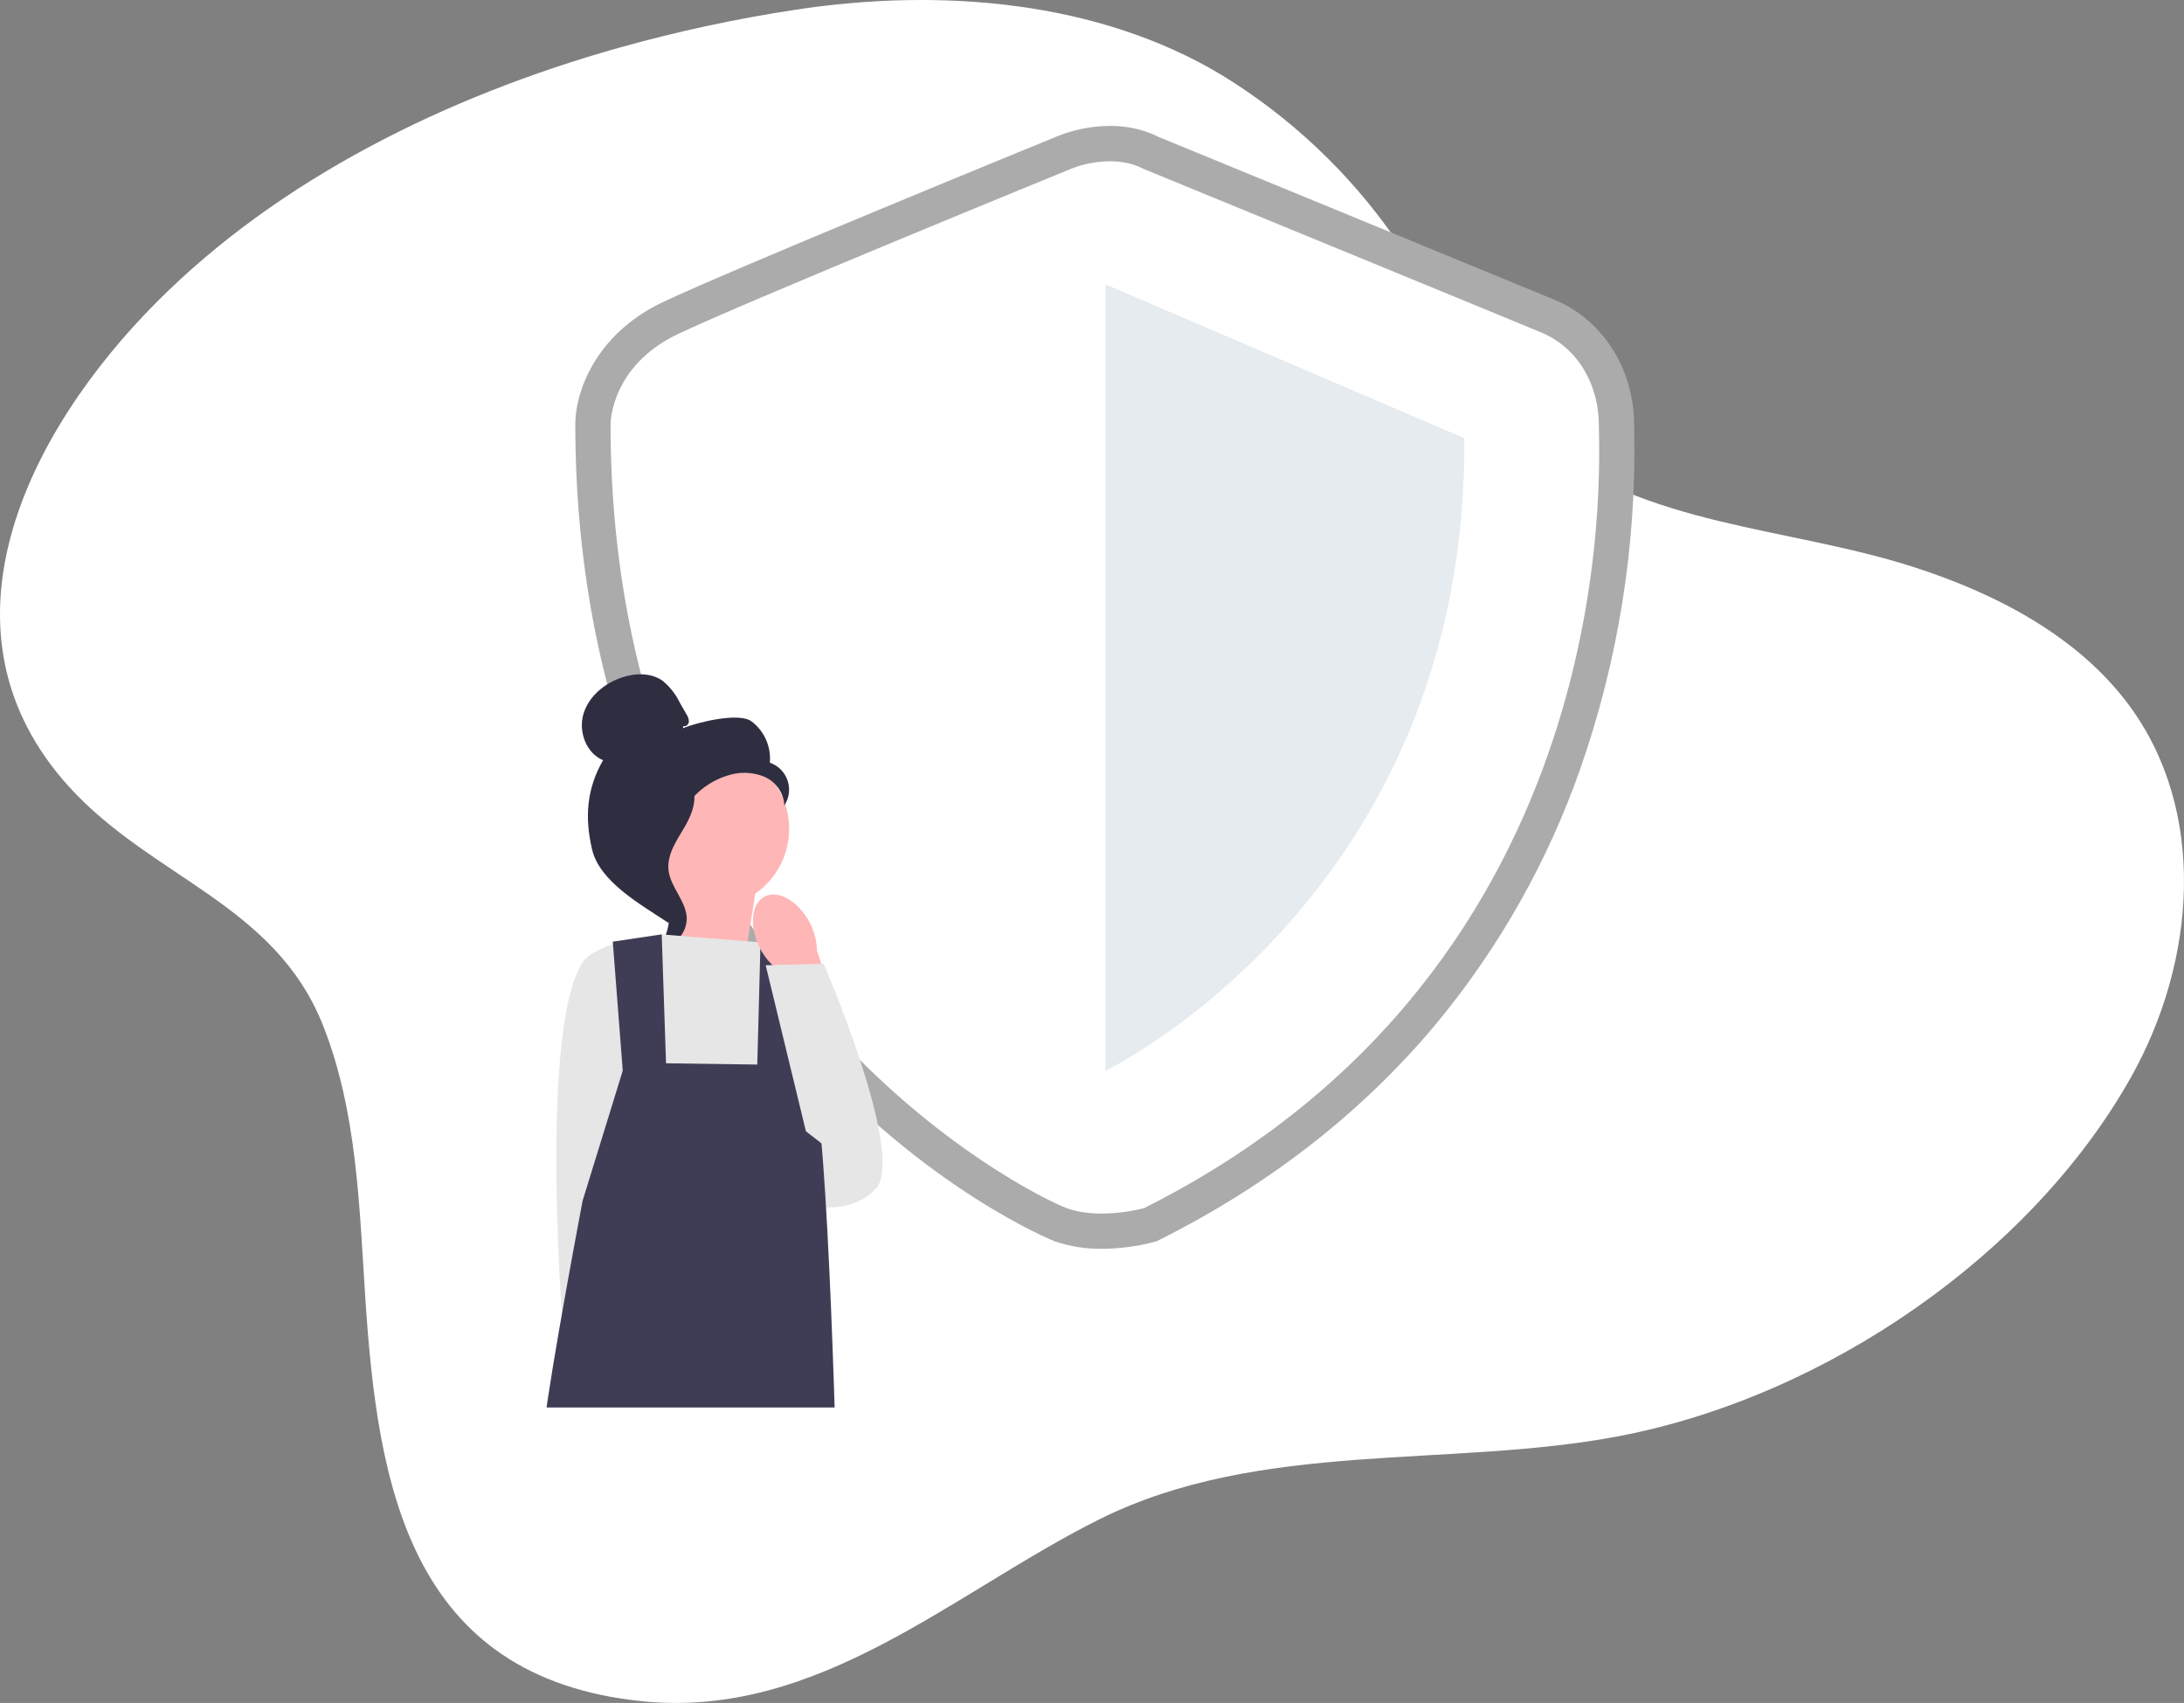
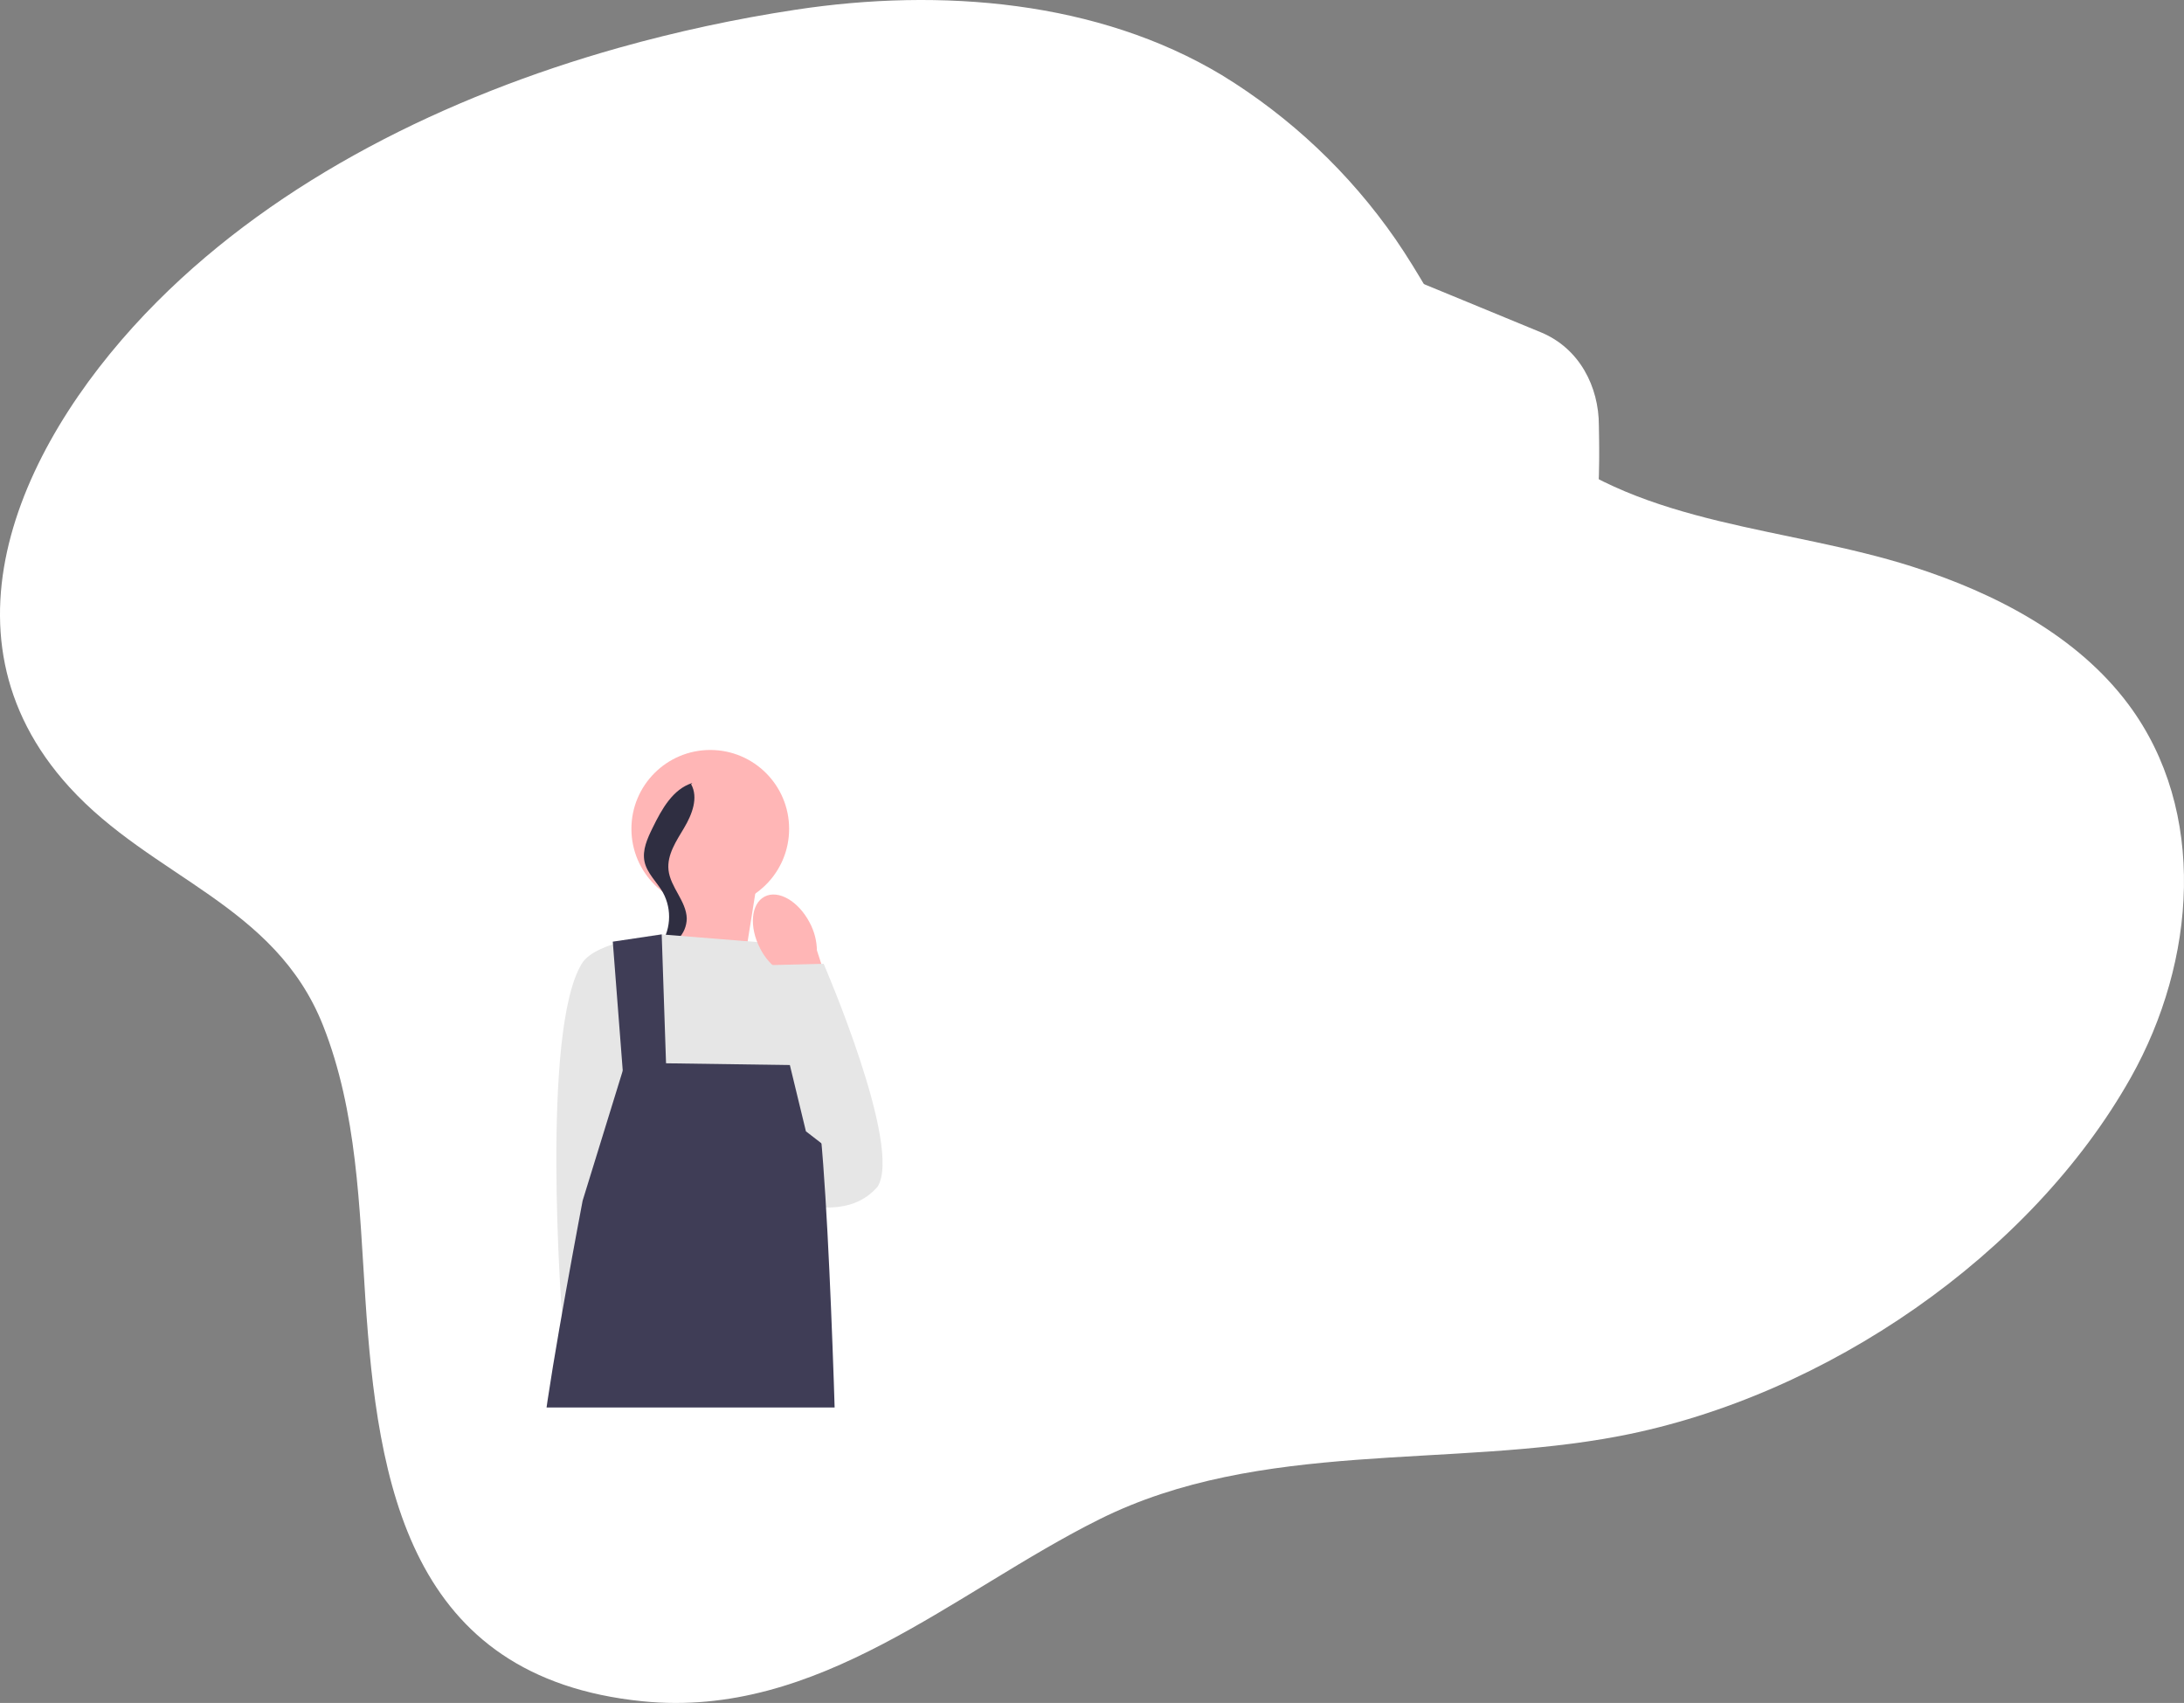
<svg xmlns="http://www.w3.org/2000/svg" id="b" data-name="レイヤー_2" viewBox="0 0 496.257 386.872">
  <rect x="0" y="0" width="496.257" height="386.872" fill="#808080" stroke="none" />
  <defs>
    <style>
      .ag {
        fill: none;
      }

      .ah {
        fill: #002e58;
      }

      .ai {
        fill: #2f2e41;
      }

      .aj {
        fill: #e6e6e6;
      }

      .ak {
        fill: #ffb6b6;
      }

      .al {
        fill: #3f3d56;
      }

      .am {
        fill: #fff;
      }

      .an {
        opacity: .1;
      }

      .ao {
        fill: #ababab;
      }

      .ap {
        clip-path: url(#q);
      }

      .aq {
        clip-path: url(#l);
      }
    </style>
    <clipPath id="l">
-       <rect class="ag" x="251.2" y="64.609" width="81.535" height="178.633" />
-     </clipPath>
+       </clipPath>
    <clipPath id="q">
      <rect class="ag" x="111.647" y="137.327" width="95.949" height="182.427" />
    </clipPath>
  </defs>
  <g id="c" data-name="レイヤー_1">
    <g id="d" data-name="グループ_5694">
      <path id="e" data-name="パス_1370" class="am" d="M140.583,10.866c13.194-3.704,26.603-6.592,40.151-8.649,33.18-5.051,68.807-2.024,96.878,14.833,15.593,9.54,29.029,22.223,39.451,37.241,10.724,15.565,17.774,33.826,33.088,46.172,23.719,19.124,55.785,19.162,84.292,28.233,19.131,6.087,37.661,15.847,49.22,31.371,17.998,24.172,15.384,58.307.503,84.74-22.608,40.161-69.12,72.363-116.06,81.407-38.507,7.421-81.753.726-118.303,18.94-33.012,16.452-63.745,45.38-103.816,41.335-53.18-5.372-60.193-49.374-62.971-91.502-1.367-20.722-1.849-42.432-9.617-62.035-10.931-27.582-38.813-33.456-57.663-54.169-32.081-35.253-9.885-80.347,19.986-110.277,27.743-27.798,65.579-46.576,104.86-57.64Z" />
      <g id="f" data-name="グループ_5566">
-         <path id="g" data-name="パス_1266" class="ao" d="M250.361,283.699c3.951-.013,7.885-.521,11.71-1.514l.753-.207.7-.351c25.292-12.682,46.626-29.43,63.414-49.782,13.897-16.946,24.733-36.186,32.02-56.854,8.712-24.748,12.904-50.86,12.374-77.091-.011-.551-.02-.976-.02-1.27,0-12.75-7.078-23.939-18.031-28.5-8.382-3.489-84.5-34.753-90-37.013-10.357-5.189-21.4-.857-23.174-.1-3.966,1.621-74.328,30.4-89.534,37.64-15.671,7.465-19.851,20.871-19.851,27.613,0,30.533,5.287,59.071,15.718,84.818,8.422,20.84,20.36,40.08,35.294,56.88,28.811,32.423,57.632,43.918,57.909,44.02,3.445,1.185,7.069,1.763,10.711,1.709M257.135,266.911c-2.5.562-8.251,1.4-12,.033-4.764-1.736-28.884-14.245-51.425-39.611-31.144-35.048-46.95-79.106-46.969-130.95.055-1.049.8-8.536,10.722-13.265,14.911-7.1,88.046-37.005,88.785-37.307l.2-.085c1.532-.641,6.41-2,9.773-.233l.673.313c.815.336,81.611,33.519,90.228,37.11,6.026,2.511,8.175,8.733,8.175,13.72,0,.365.009.894.022,1.58.683,35.475-7.526,122.763-98.186,168.7" />
        <path id="h" data-name="パス_1267" class="am" d="M259.936,38.407s81.53,33.478,90.266,37.119,13.1,12.375,13.1,21.11,6.554,122.72-103.368,177.833c0,0-9.976,2.761-17.546,0s-103.657-49.351-103.657-178.189c0,0,0-13.1,15.286-20.384s89.2-37.488,89.2-37.488c0,0,9.075-4,16.72,0" />
        <g id="i" data-name="グループ_5547" class="an">
          <g id="j" data-name="グループ_5546">
            <g id="k" data-name="グループ_5565">
              <g class="aq">
                <g id="m" data-name="グループ_5564">
                  <g id="n" data-name="グループ_5545">
                    <path id="o" data-name="パス_1268" class="ah" d="M251.199,64.609v178.636s82.258-39.592,81.53-143.694l-81.53-34.942Z" />
                  </g>
                </g>
              </g>
            </g>
          </g>
        </g>
      </g>
      <g id="p" data-name="グループ_5598">
        <g class="ap">
          <g id="r" data-name="グループ_5582">
            <path id="s" data-name="パス_1358" class="aj" d="M199.405,269.594c-11.406,13.133-36.841-4.9-55.482-8.616-5.226-1.039-8.753-5.949-8.07-11.233h0c.716-5.55,5.796-9.469,11.346-8.753.12.016.24.033.36.053l44.6,7.39,7.246,21.159Z" />
            <g id="t" data-name="グループ_5580">
              <path id="u" data-name="パス_1359" class="aj" d="M176.423,270.406l6.926-44.674c.857-5.53-2.931-10.708-8.461-11.566-.12-.019-.24-.035-.361-.049h0c-5.291-.627-10.164,2.951-11.15,8.187-3.516,18.678-10.984,59.068-10,60.051" />
            </g>
            <path id="v" data-name="パス_1360" class="ak" d="M169.542,215.978l2.6-16.269-17.571-7.158-2.6,24.729,17.571-1.302Z" />
            <g id="w" data-name="グループ_5581">
              <circle id="x" data-name="楕円形_57" class="ak" cx="161.391" cy="188.293" r="17.917" />
-               <path id="y" data-name="パス_1361" class="ai" d="M155.322,164.934c.567.2,1.16-.387,1.211-.985-.012-.604-.206-1.19-.556-1.682l-1.5-2.621c-.932-1.938-2.279-3.649-3.944-5.01-2.651-1.854-6.26-1.746-9.323-.7-3.932,1.34-7.486,4.315-8.65,8.3s.632,8.877,4.472,10.464c-3.742,6.5-4.208,13.011-2.49,20.311s11.068,12.484,17.316,16.632c1.027-.938,1.433-4.462.553-5.539s-.236-2.655-1.249-3.607-1.33.946-.744-.317c.369-.8-1.926-2.006-1.255-2.571,3.248-2.735,3.563-7.518,5.166-11.449,1.997-4.8,6.032-8.459,11.005-9.977,2.702-.901,5.637-.813,8.281.246,2.66,1.122,4.45,3.66,4.614,6.543,1.972-3,1.14-7.03-1.86-9.002-.449-.295-.933-.534-1.44-.71.319-3.63-1.246-7.169-4.147-9.375-2.868-2.132-12.335.2-15.639,1.56" />
              <path id="z" data-name="パス_1362" class="ai" d="M157.319,177.873c-4.457,1.391-6.966,5.985-9.023,10.177-1.186,2.416-2.4,5.065-1.843,7.7.567,2.66,2.8,4.6,4.156,6.959,2.201,3.994,1.834,8.911-.935,12.534,3.533-.161,6.329-3.048,6.377-6.584-.1-3.959-3.73-7.081-4.15-11.018-.371-3.47,1.8-6.624,3.579-9.625s3.257-6.806,1.563-9.856" />
            </g>
            <path id="aa" data-name="パス_1363" class="aj" d="M172.807,214.074l-22.452-1.8s-14.857,1.342-18.119,6.588c-9.472,15.236-4.53,79.889-4.53,79.889l46.154-9.14v-11.427c5.668-7.952,8.248-17.695,7.256-27.41l-1.708-16.217-6.601-20.483Z" />
            <path id="ab" data-name="パス_1364" class="al" d="M182.232,241.995l-40.169-.574-9.674,31.34s-7.2,37.795-8.8,51.523-5.089,14.148-5.089,14.148l64.176-2.494,7.625,6.466s-2.059-88.949-5.639-95.592c-1.557-4.424-2.427-4.817-2.427-4.817l-.003 0Z" />
            <path id="ac" data-name="パス_1365" class="al" d="M139.238,213.921l11.118-1.648,1.1,32.74h-9.816l-2.402-31.092Z" />
-             <path id="ad" data-name="パス_1366" class="al" d="M172.808,214.073l8.949,2.774v29.874h-9.816l.867-32.648Z" />
            <path id="ae" data-name="uuid-f7f7485f-a1d4-48b6-9f93-907c0610bac7-688" class="ak" d="M183.976,209.6c1.044,1.938,1.608,4.099,1.646,6.3l6.43,19.747-4.071,5.341-11.042-20.564c-1.782-1.292-3.229-2.993-4.219-4.959-2.546-4.887-2.089-10.16,1.02-11.78s7.693,1.028,10.236,5.914v.001Z" />
            <path id="af" data-name="パス_1367" class="aj" d="M183.124,257.009l-9.144-37.731,13.17-.334s18.021,41.59,12.255,50.65" />
          </g>
        </g>
      </g>
    </g>
  </g>
</svg>